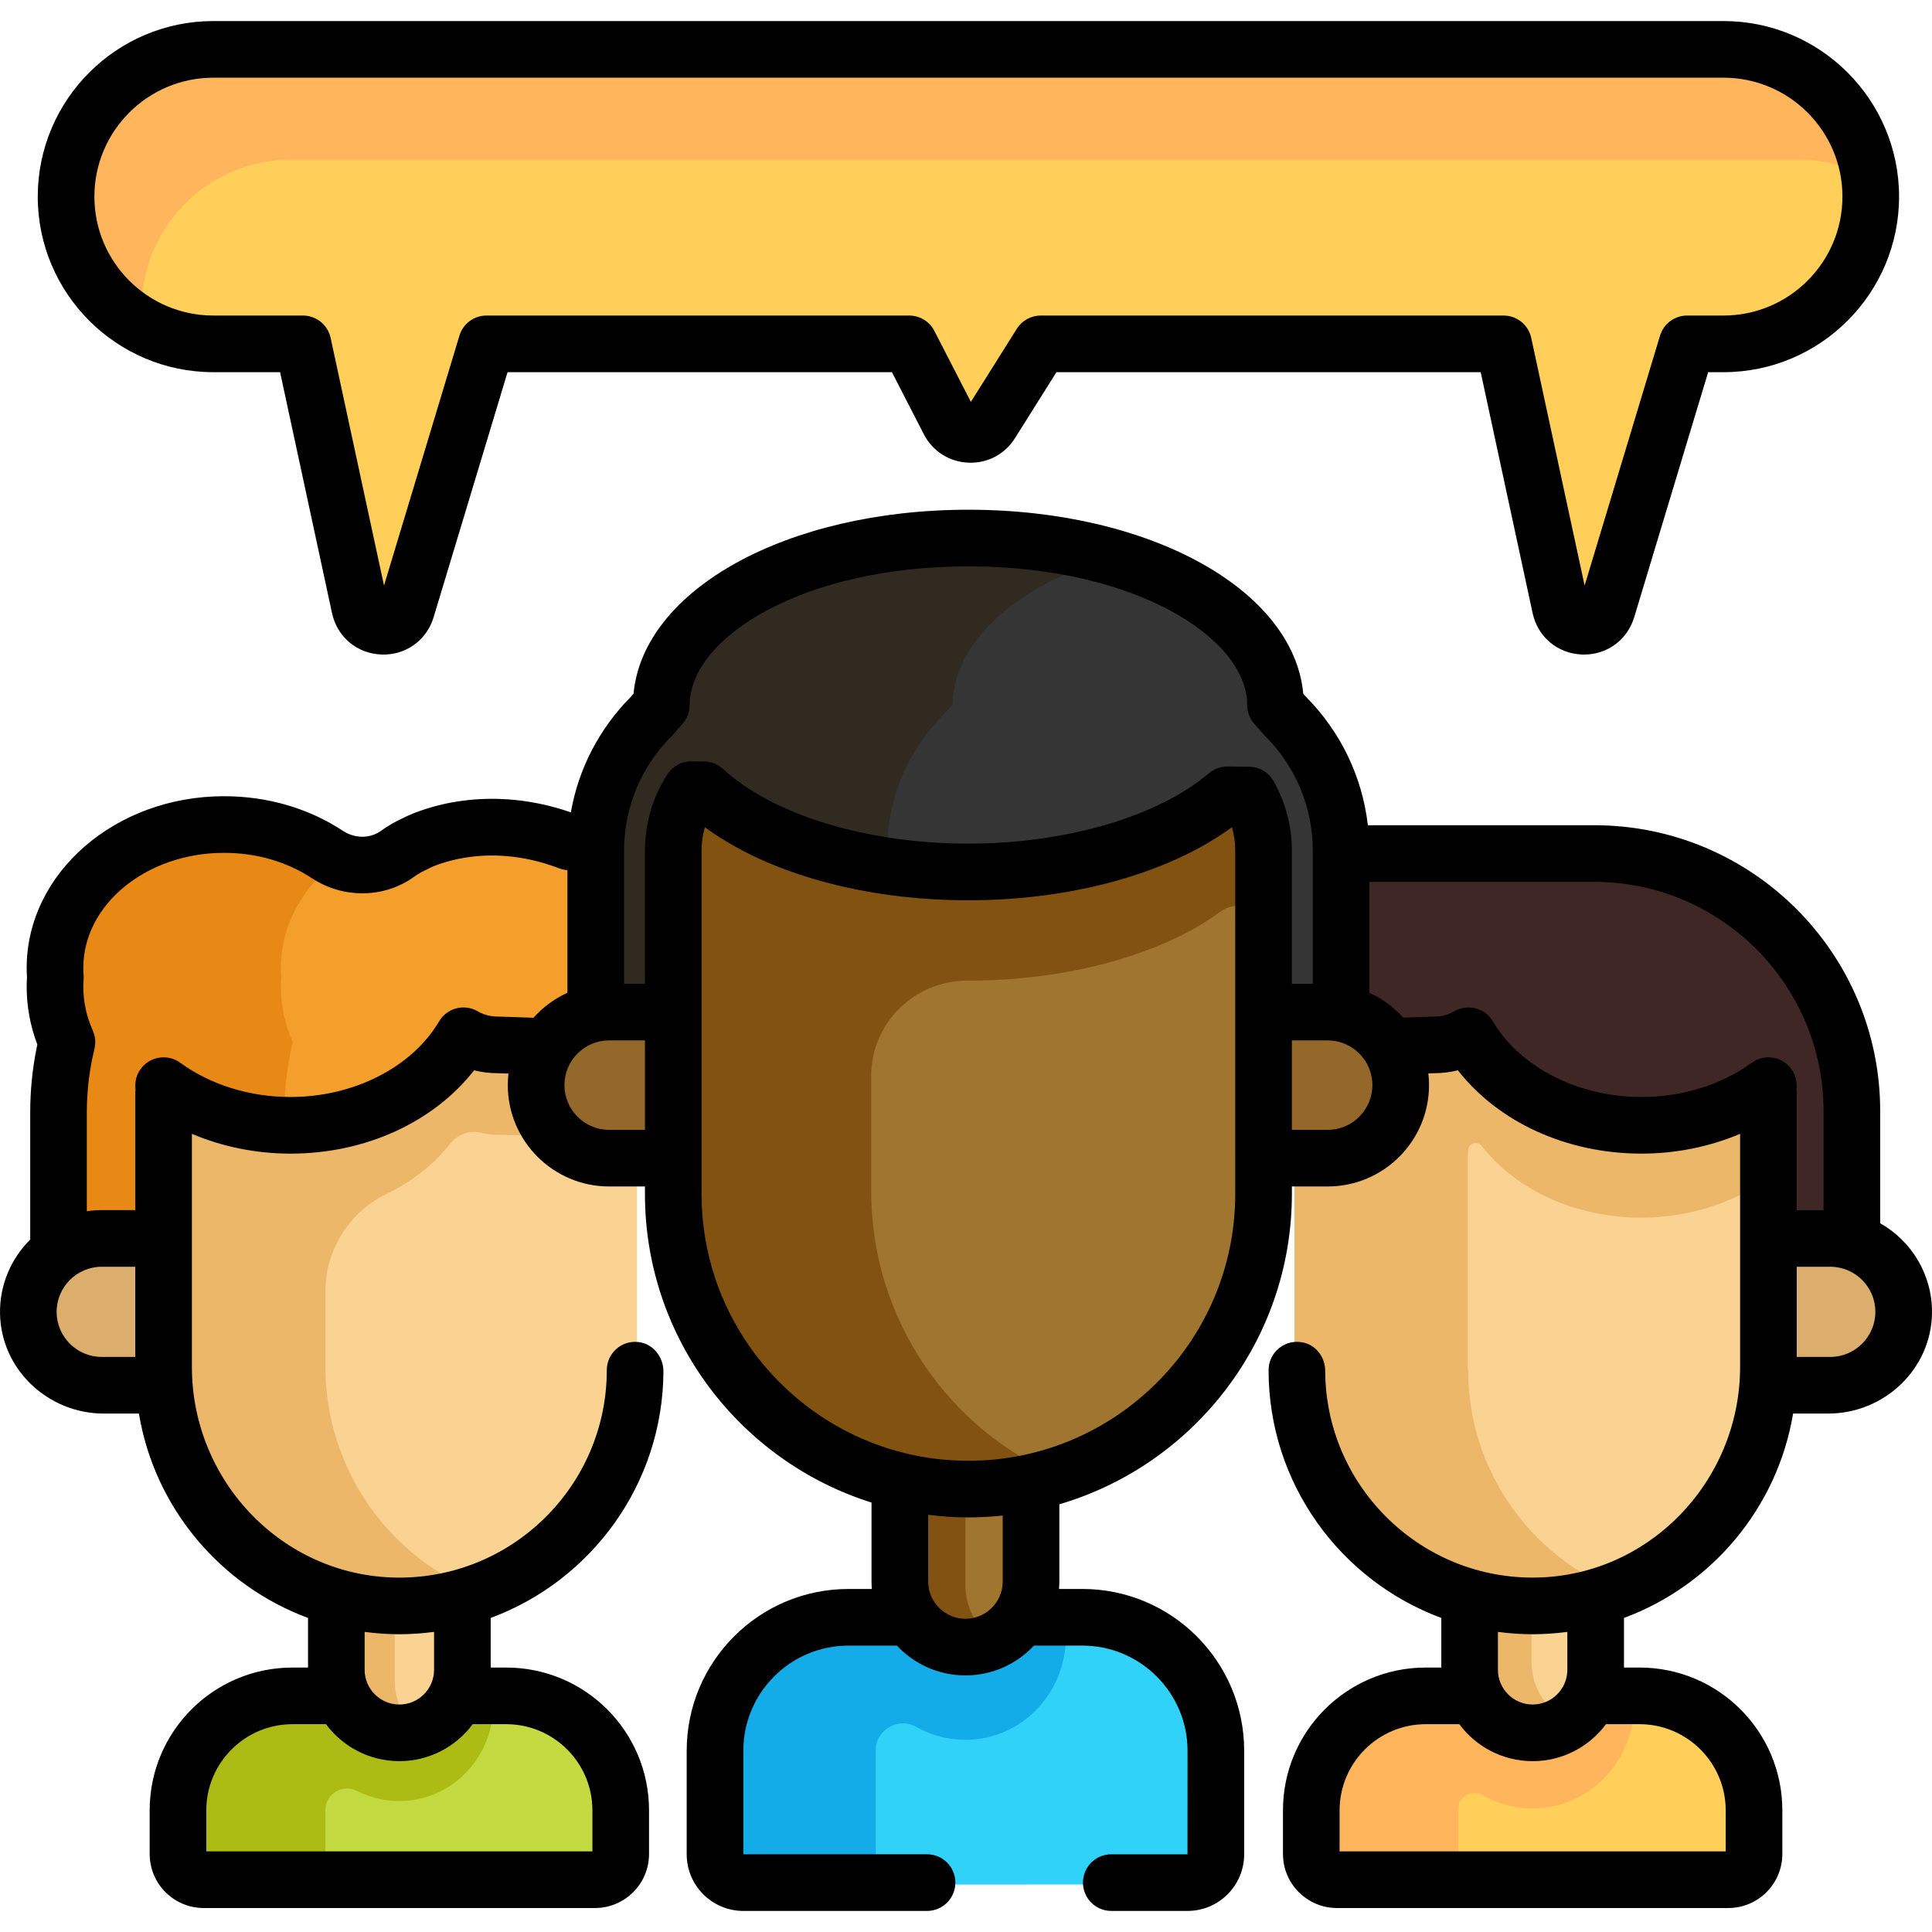
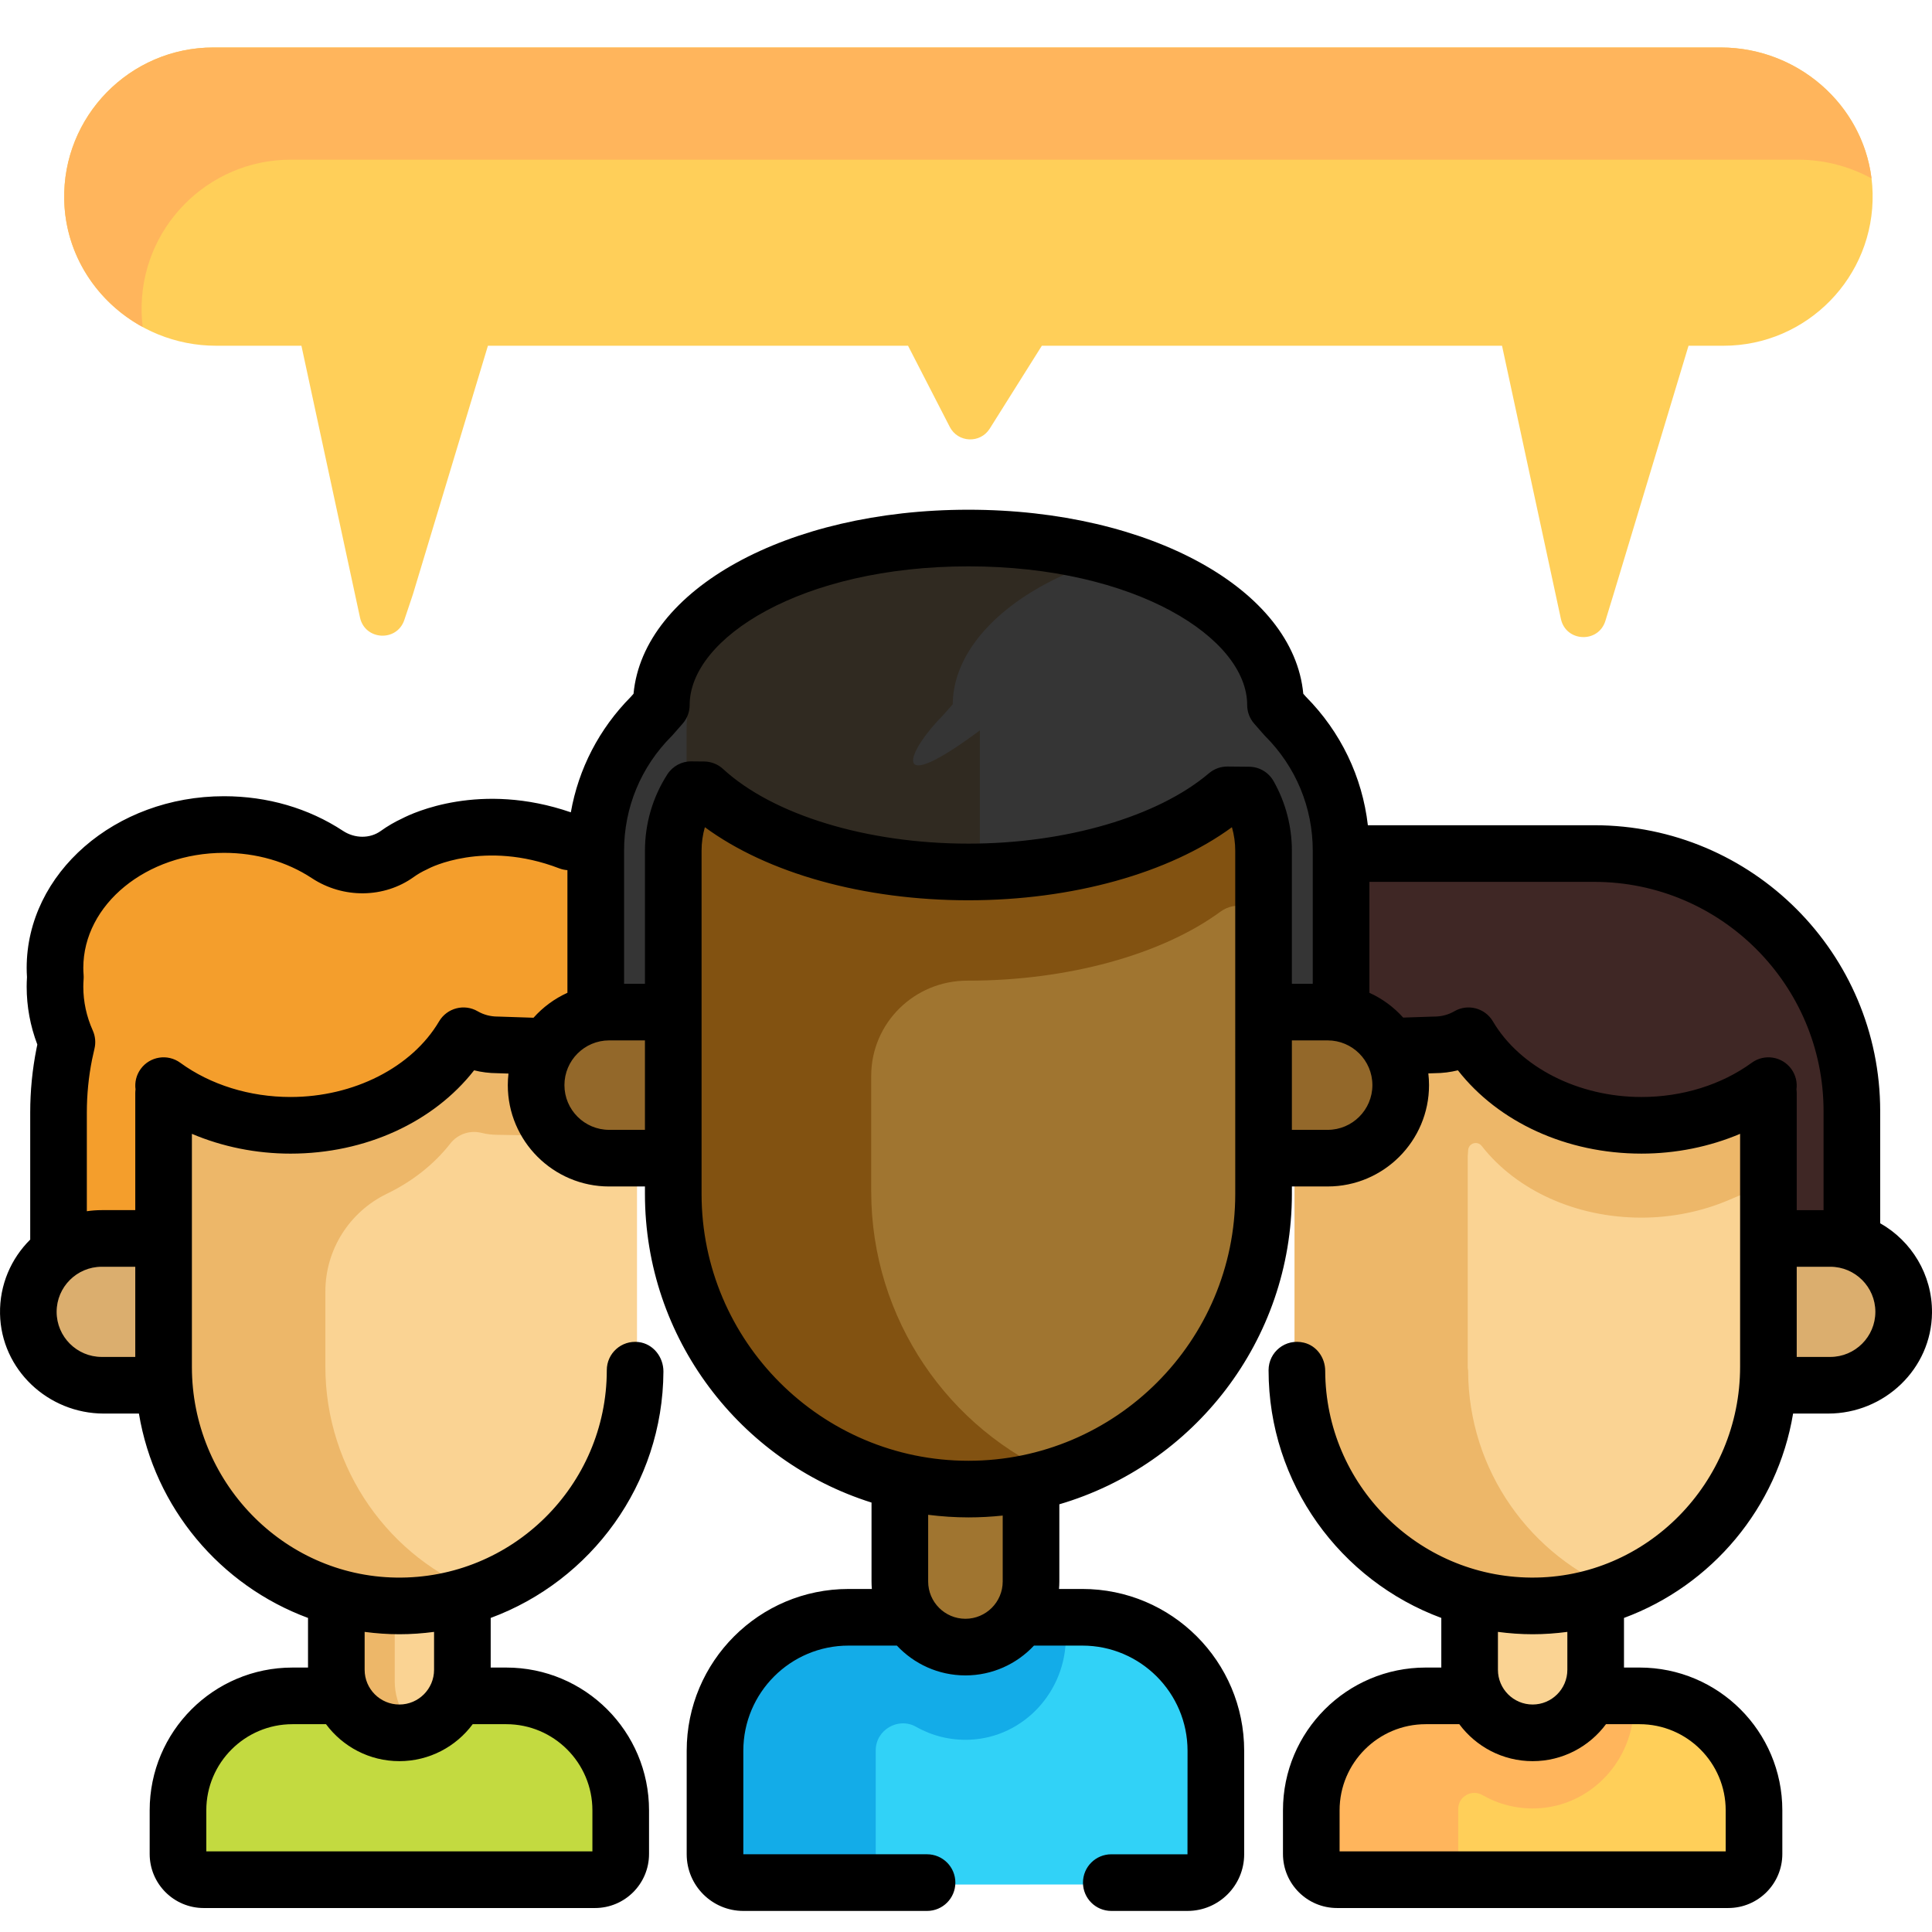
<svg xmlns="http://www.w3.org/2000/svg" version="1.1" id="Capa_1" x="0px" y="0px" viewBox="0 0 512.001 512.001" style="enable-background:new 0 0 512.001 512.001;" xml:space="preserve">
  <path id="SVGCleanerId_0" style="fill:#FFCF59;" d="M434.501,448.925H421.58h-30.825h-12.921c-17.028,0-30.832,13.804-30.832,30.832  v10.205c0,4.796,3.887,8.683,8.683,8.683h100.964c4.796,0,8.683-3.887,8.683-8.683v-10.205  C465.332,462.729,451.529,448.925,434.501,448.925z" />
  <g>
    <path id="SVGCleanerId_0_1_" style="fill:#FFCF59;" d="M434.501,448.925H421.58h-30.825h-12.921   c-17.028,0-30.832,13.804-30.832,30.832v10.205c0,4.796,3.887,8.683,8.683,8.683h100.964c4.796,0,8.683-3.887,8.683-8.683v-10.205   C465.332,462.729,451.529,448.925,434.501,448.925z" />
  </g>
  <path style="fill:#FFB55C;" d="M421.58,448.925h-4.309h-26.515h-11.414h-1.507c-17.028,0-30.832,13.804-30.832,30.832v10.205  c0,4.796,3.887,8.683,8.683,8.683h39.436c-4.796,0-8.683-3.887-8.683-8.683v-10.205c0-0.144,0.001-0.288,0.003-0.432  c0.045-3.247,3.597-5.233,6.411-3.615c4.148,2.384,8.989,3.692,14.143,3.536c14.579-0.442,25.997-12.77,25.997-27.356v-2.965  L421.58,448.925L421.58,448.925z" />
  <path style="fill:#C3DA40;" d="M134.166,448.925h-12.921H90.42H77.499c-17.027,0-30.831,13.804-30.831,30.831v14.534  c0,2.405,1.949,4.354,4.354,4.354h109.621c2.405,0,4.354-1.949,4.354-4.354v-14.534  C164.998,462.729,151.194,448.925,134.166,448.925z" />
-   <path style="fill:#ADBC15;" d="M121.245,448.925h-4.188H90.42h-9.465h-3.456c-17.027,0-30.831,13.804-30.831,30.831v14.534  c0,2.405,1.949,4.354,4.354,4.354H90.58c-2.405,0-4.354-1.949-4.354-4.354v-14.534c0-0.035,0-0.071,0-0.106  c0.014-4.224,4.577-6.983,8.34-5.061c3.795,1.939,8.15,2.932,12.756,2.661c13.235-0.776,23.389-12.118,23.389-25.376v-2.95H121.245z  " />
  <path style="fill:#3F2725;" d="M422.491,225.699H354.9v42.557v60.445h113.247h23.121v-34.226  C491.268,256.552,460.415,225.699,422.491,225.699z" />
  <path style="fill:#DBAE6E;" d="M468.147,367.606V327.7h16.896c11.002,0,19.953,8.951,19.953,19.953s-8.951,19.953-19.953,19.953  L468.147,367.606L468.147,367.606z" />
  <path style="fill:#FAD393;" d="M406.167,457.719c-9.485,0-17.202-7.717-17.202-17.203V409.33l9.052,1.195  c2.791,0.368,5.533,0.555,8.151,0.555c2.617,0,5.36-0.187,8.152-0.554l9.05-1.194v31.184  C423.371,450.003,415.653,457.719,406.167,457.719z" />
-   <path style="fill:#EDB769;" d="M405.881,440.517v-29.442c-2.532-0.013-5.176-0.195-7.865-0.55l-9.052-1.195v31.186  c0,9.486,7.717,17.203,17.202,17.203c3.076,0,5.958-0.821,8.459-2.24C409.412,452.52,405.881,446.927,405.881,440.517z" />
  <path style="fill:#FAD393;" d="M462.796,291.086l-4.777,2.025c-7.114,3.016-15.074,4.61-23.023,4.61  c-17.2,0-33.027-7.105-42.336-19.005l-3.2-4.09l-5.039,1.255c-1.373,0.342-2.781,0.517-4.195,0.523h-0.112l-11.599,0.386h-25.437  v29.634v55.465l0.007,0.701l0.1,0.611c0.052,35.021,28.836,63.434,63.993,62.878c34.544-0.545,61.968-29.379,61.968-63.927v-66.86  C469.147,292.021,465.809,289.809,462.796,291.086z" />
  <path style="fill:#EDB769;" d="M462.796,291.086l-4.777,2.025c-7.114,3.016-15.074,4.61-23.023,4.61  c-17.2,0-33.027-7.105-42.336-19.005l-3.2-4.09l-5.04,1.255c-1.373,0.342-2.781,0.517-4.194,0.523h-0.112l-11.599,0.386h-25.437  v24.969v4.666v55.465l0.007,0.701l0.1,0.611c0.052,35.021,28.836,63.434,63.993,62.878c7.719-0.122,15.079-1.665,21.861-4.36  c-23.349-9.199-39.93-31.949-39.969-58.517l-0.1-0.611l-0.007-0.701v-55.465l0.12-1.652c0.133-1.828,2.447-2.532,3.577-1.089l0,0  c9.309,11.9,25.136,19.005,42.336,19.005c7.947,0,15.909-1.594,23.023-4.609l4.777-2.025c3.013-1.277,6.351,0.935,6.351,4.206  v-24.969C469.147,292.021,465.809,289.809,462.796,291.086z" />
  <path style="fill:#FFCF59;" d="M413.657,164.022l-15.603-72.395H276.098l-13.808,21.966c-2.514,4.001-8.428,3.746-10.589-0.456  l-11.061-21.51H129.304l-19.875,65.869l-2.281,6.804c-1.971,5.879-10.44,5.408-11.745-0.654L79.881,91.625H57.272  c-21.582,0-39.742-16.993-40.252-38.569c-0.525-22.225,17.401-40.473,39.511-40.473h399.477c21.582,0,39.742,16.993,40.252,38.569  c0.525,22.226-17.401,40.474-39.511,40.474h-9.271l-19.875,65.869l-2.151,7.027C423.612,170.533,414.981,170.167,413.657,164.022z" />
  <path style="fill:#FFB55C;" d="M37.531,82.793c-0.525-22.225,17.401-40.474,39.511-40.474h399.477c7.01,0,13.653,1.802,19.454,4.962  c-2.441-19.702-19.692-34.697-39.965-34.697H56.531c-22.109,0-40.036,18.249-39.511,40.474c0.344,14.568,8.741,27.038,20.798,33.607  C37.661,85.392,37.562,84.101,37.531,82.793z" />
  <path style="fill:#31D2F7;" d="M286.831,428.098h-16.29h-29.384h-16.289c-19.82,0-35.887,16.067-35.887,35.887v26.733  c0,4.796,3.887,8.683,8.682,8.683l116.352,0.016c4.794,0.001,8.682-3.884,8.685-8.678l0.016-26.755  C322.718,444.196,306.619,428.098,286.831,428.098z" />
  <path style="fill:#13ACE8;" d="M240.759,499.4c-4.796-0.001-8.682-3.888-8.682-8.683v-26.733c0-0.047,0-0.095,0-0.142  c0.021-5.429,5.986-8.889,10.71-6.213c4.187,2.371,9.078,3.641,14.276,3.409c14.309-0.639,25.394-12.828,25.394-27.151v-5.788  h-11.915h-2.578h-26.806h-11.915h-4.374c-19.82,0-35.887,16.067-35.887,35.887v26.733c0,4.795,3.887,8.683,8.682,8.683  l116.352,0.016c0.039,0,0.077-0.005,0.115-0.006L240.759,499.4z" />
  <path id="SVGCleanerId_1" style="fill:#F49E2C;" d="M150.987,222.616c-6.774-2.588-13.7-3.901-20.591-3.901  c-12.537,0-20.587,4.405-20.636,4.434c-1.695,0.771-3.298,1.696-4.768,2.754c-2.569,1.851-5.669,2.83-8.962,2.83  c-3.2,0-6.303-0.93-8.979-2.69c-7.987-5.254-17.561-8.031-27.684-8.031c-24.977,0-45.297,17.273-45.297,38.505  c0,0.744,0.032,1.527,0.102,2.391c-0.068,0.953-0.102,1.797-0.102,2.582c0,5.057,1.057,10.009,3.141,14.726  c-0.248,1.026-0.473,2.044-0.669,3.029c-1.018,5.096-1.534,10.336-1.534,15.573v38.748h143.371v-65.31v-45.147L150.987,222.616z" />
  <g>
    <path id="SVGCleanerId_1_1_" style="fill:#F49E2C;" d="M150.987,222.616c-6.774-2.588-13.7-3.901-20.591-3.901   c-12.537,0-20.587,4.405-20.636,4.434c-1.695,0.771-3.298,1.696-4.768,2.754c-2.569,1.851-5.669,2.83-8.962,2.83   c-3.2,0-6.303-0.93-8.979-2.69c-7.987-5.254-17.561-8.031-27.684-8.031c-24.977,0-45.297,17.273-45.297,38.505   c0,0.744,0.032,1.527,0.102,2.391c-0.068,0.953-0.102,1.797-0.102,2.582c0,5.057,1.057,10.009,3.141,14.726   c-0.248,1.026-0.473,2.044-0.669,3.029c-1.018,5.096-1.534,10.336-1.534,15.573v38.748h143.371v-65.31v-45.147L150.987,222.616z" />
  </g>
-   <path style="fill:#E88815;" d="M76.909,279.243c0.196-0.985,0.421-2.003,0.669-3.029c-2.084-4.717-3.141-9.67-3.141-14.726  c0-0.784,0.033-1.629,0.102-2.582c-0.069-0.863-0.102-1.647-0.102-2.391c0-11.541,6.012-21.905,15.504-28.968  c-1.004-0.404-1.973-0.902-2.89-1.506c-7.987-5.254-17.561-8.031-27.684-8.031c-24.977,0-45.297,17.273-45.297,38.505  c0,0.744,0.032,1.527,0.102,2.391c-0.068,0.953-0.102,1.797-0.102,2.582c0,5.057,1.057,10.009,3.141,14.726  c-0.248,1.026-0.473,2.044-0.669,3.029c-1.019,5.097-1.535,10.337-1.535,15.574v38.748h60.366v-38.748  C75.374,289.579,75.89,284.339,76.909,279.243z" />
  <path style="fill:#DBAE6E;" d="M26.957,367.606c-11.002,0-19.953-8.95-19.953-19.952s8.951-19.953,19.953-19.953h16.896v39.906  H26.957V367.606z" />
  <path style="fill:#353535;" d="M340.979,189.448l-2.461-2.806c-0.093-11.911-9.039-23.521-24.576-31.883  c-15.183-8.172-35.534-12.673-57.302-12.673s-42.119,4.5-57.302,12.673c-15.536,8.363-24.482,19.973-24.576,31.883l-2.437,2.779  c-9.638,9.637-14.946,22.43-14.946,36.023v43.267h21.543h155.437h21.543v-43.267C355.901,211.853,350.594,199.06,340.979,189.448z" />
-   <path style="fill:#302A21;" d="M250.043,189.422l2.437-2.779c0.093-11.909,9.039-23.521,24.576-31.883  c5.522-2.973,11.734-5.452,18.443-7.413c-11.737-3.431-25.008-5.26-38.859-5.26c-21.768,0-42.119,4.5-57.302,12.673  c-15.536,8.363-24.482,19.973-24.576,31.883l-2.437,2.779c-9.638,9.637-14.946,22.43-14.946,36.023v43.267h21.543h56.176v-43.267  C235.097,211.852,240.405,199.058,250.043,189.422z" />
+   <path style="fill:#302A21;" d="M250.043,189.422l2.437-2.779c0.093-11.909,9.039-23.521,24.576-31.883  c5.522-2.973,11.734-5.452,18.443-7.413c-11.737-3.431-25.008-5.26-38.859-5.26c-21.768,0-42.119,4.5-57.302,12.673  l-2.437,2.779c-9.638,9.637-14.946,22.43-14.946,36.023v43.267h21.543h56.176v-43.267  C235.097,211.852,240.405,199.058,250.043,189.422z" />
  <path style="fill:#FAD393;" d="M105.833,462.722c-9.486,0-17.203-7.717-17.203-17.203v-30.185l9.052,1.195  c2.791,0.368,5.533,0.555,8.151,0.555s5.361-0.187,8.151-0.555l9.052-1.195v30.185C123.036,455.005,115.319,462.722,105.833,462.722  z" />
  <path style="fill:#EDB769;" d="M104.607,445.519v-28.457c-2.245-0.049-4.566-0.222-6.927-0.533l-9.052-1.195v30.185  c0,9.486,7.717,17.203,17.203,17.203c2.884,0,5.599-0.721,7.989-1.981C108.351,457.858,104.607,452.121,104.607,445.519z" />
  <path style="fill:#FAD393;" d="M144.877,276.619l-13.104-0.215c-1.417-0.007-2.828-0.184-4.194-0.523l-5.04-1.255l-3.2,4.09  c-9.309,11.901-25.136,19.005-42.336,19.005c-7.948,0-15.909-1.594-23.022-4.609l-7.083-3.003c-1.919-0.813-4.046,0.594-4.046,2.679  v69.364c0,34.561,27.445,63.402,62.002,63.929c35.173,0.536,63.959-27.92,63.959-62.973v-56.517v-29.392L144.877,276.619z" />
  <path style="fill:#EDB769;" d="M144.877,276.619l-13.104-0.215c-1.417-0.007-2.828-0.184-4.194-0.523l-5.04-1.255l-3.2,4.09  c-7.614,9.734-19.592,16.253-33.113,18.306l0,0c-0.007,0.001-0.014,0.002-0.021,0.003c-0.81,0.123-1.626,0.227-2.446,0.318  c-0.373,0.041-0.749,0.072-1.124,0.107c-0.606,0.055-1.215,0.104-1.827,0.142c-0.326,0.02-0.651,0.041-0.979,0.056  c-0.938,0.043-1.879,0.073-2.827,0.073c-7.948,0-15.909-1.594-23.022-4.609l-7.083-3.003c-1.919-0.813-4.046,0.595-4.046,2.679  v24.335v45.009c0,34.134,26.768,62.801,60.883,63.921c8.404,0.276,16.451-1.121,23.856-3.856  c-24.231-9.024-41.366-32.743-41.366-60.046v-19.889c0-11.049,6.349-21.091,16.298-25.9c6.681-3.23,12.462-7.745,16.815-13.311l0,0  c1.946-2.488,5.174-3.599,8.238-2.836l0,0c1.367,0.34,2.779,0.516,4.194,0.523l13.104,0.215l23.936,0.581v-24.336L144.877,276.619z" />
  <path style="fill:#93682A;" d="M161.435,307.425c-10.949,0-19.858-8.908-19.858-19.858c0-10.95,8.908-19.858,19.858-19.858h17.488  v39.715L161.435,307.425L161.435,307.425z" />
  <path style="fill:#A07530;" d="M255.849,437.999c-9.86,0-17.883-8.022-17.883-17.883v-39.748l8.995,1.122  c3.377,0.421,6.544,0.625,9.677,0.625c2.701,0,5.475-0.148,8.245-0.441l8.847-0.936v39.377  C273.732,429.978,265.71,437.999,255.849,437.999z" />
-   <path style="fill:#825211;" d="M255.849,420.117v-38.013c-2.879-0.031-5.793-0.227-8.888-0.613l-8.995-1.122v39.748  c0,9.86,8.022,17.883,17.883,17.883c3.259,0,6.307-0.891,8.941-2.419C259.454,432.482,255.849,426.719,255.849,420.117z" />
  <path style="fill:#93682A;" d="M334.358,307.425V267.71h17.488c10.949,0,19.858,8.908,19.858,19.858  c0,10.95-8.908,19.858-19.858,19.858L334.358,307.425L334.358,307.425z" />
  <path style="fill:#A07530;" d="M255.862,395.121c-43.336-0.42-77.941-36.381-77.941-79.718v-89.957c0-2.863,0.4-5.703,1.189-8.442  l0,0c1.542-5.353,7.943-7.533,12.432-4.234l0,0c15.399,11.317,39.126,17.808,65.098,17.808c25.543,0,49.881-6.66,65.104-17.815l0,0  c4.489-3.29,10.882-1.107,12.423,4.241l0,0c0.79,2.743,1.191,5.584,1.191,8.439v90.965  C335.359,360.07,299.623,395.545,255.862,395.121z" />
  <path style="fill:#825211;" d="M334.167,217.002c-1.365-5.457-6.477-7.639-11.36-4.848l-1.063,0.607  c-15.223,11.155-39.562,17.815-65.104,17.815c-25.972,0-49.699-6.491-65.098-17.808c-4.488-3.299-10.89-1.118-12.432,4.234l0,0  c-0.788,2.738-1.189,5.578-1.189,8.442v89.957c0,42.085,32.659,77.486,74.69,79.62c9.887,0.502,19.393-0.863,28.229-3.727  c-29.404-12.34-49.961-41.757-49.961-75.578v-30.581c0-14.042,11.452-25.275,25.494-25.251c0.089,0,0.178,0,0.268,0  c26.202,0,51.17-6.832,66.785-18.275l0,0c4.03-2.954,9.557-1.606,11.932,2.454V225.44c0-2.021-0.401-5.278-0.891-7.239  L334.167,217.002z" />
  <path d="M498.271,324.179v-29.704c0-41.852-33.927-75.78-75.78-75.78H362.5c-1.484-12.829-7.17-24.723-16.414-34.046l-0.703-0.801  c-2.571-27.577-40.625-48.766-88.744-48.766s-86.172,21.189-88.744,48.767l-0.701,0.799c-8.417,8.487-13.882,19.108-15.916,30.624  c-23.984-8.264-41.887,0.176-44.628,1.597c-2.038,0.943-3.97,2.068-5.748,3.348c-2.845,2.048-6.864,2.037-10-0.027  c-9.133-6.009-20.038-9.185-31.534-9.185c-28.839,0-52.3,20.415-52.3,45.509c0,0.766,0.027,1.551,0.083,2.435  c-0.056,0.908-0.083,1.742-0.083,2.537c0,5.246,0.949,10.391,2.824,15.33c-0.075,0.354-0.148,0.705-0.217,1.054  c-1.106,5.548-1.668,11.25-1.668,16.947v33.688c-5.053,5.002-8.144,11.98-7.999,19.667c0.279,14.777,12.732,26.438,27.512,26.438  h9.294c4.154,25.006,21.598,45.575,44.815,54.161v13.15H77.5c-20.895,0-37.835,16.939-37.835,37.835v11.565  c0,7.912,6.414,14.327,14.327,14.327h103.682c7.912,0,14.327-6.415,14.327-14.327v-11.565c0-20.895-16.939-37.835-37.835-37.835  h-4.127v-13.15c26.58-9.83,45.614-35.361,45.776-65.279c0.021-3.892-2.732-7.385-6.599-7.836c-4.548-0.531-8.409,3.01-8.409,7.451  c0,30.598-25.127,55.438-55.83,54.97c-30.165-0.46-54.121-25.635-54.121-55.803v-61.793c8.057,3.416,17,5.244,26.145,5.244  c19.831,0,37.882-8.323,48.642-22.078c1.978,0.492,4.022,0.75,6.087,0.761l3.022,0.101c-0.114,1.005-0.179,2.024-0.179,3.059  c0,14.811,12.05,26.862,26.862,26.862h9.483v1.977c0,38.326,25.284,70.853,60.047,81.79v20.921c0,0.666,0.034,1.324,0.086,1.977  h-6.18c-23.688,0-42.89,19.202-42.89,42.89v27.411c0,8.298,6.727,15.024,15.024,15.024h48.671c4.145,0,7.505-3.36,7.505-7.505  v-0.007c0-4.144-3.36-7.505-7.504-7.505l-48.689-0.007v-27.412c0-15.398,12.483-27.881,27.881-27.881h12.817  c4.544,4.857,11.004,7.9,18.165,7.9c7.16,0,13.619-3.044,18.164-7.9h12.817c15.374,0,27.882,12.507,27.882,27.881l-0.016,27.428  l-20.191-0.003c-4.145-0.001-7.506,3.36-7.506,7.505l0,0c0,4.145,3.36,7.505,7.505,7.505h20.192c8.298,0,15.024-6.727,15.024-15.024  v-27.412c0-23.687-19.202-42.889-42.889-42.889h-6.181c0.052-0.653,0.086-1.311,0.086-1.977v-20.461  c35.57-10.439,61.627-43.35,61.627-82.252v-1.977h9.483c14.811,0,26.862-12.05,26.862-26.862c0-1.05-0.067-2.083-0.185-3.102  l1.748-0.058c2.065-0.011,4.109-0.269,6.087-0.761c10.76,13.755,28.81,22.078,48.641,22.078c9.145,0,18.089-1.828,26.146-5.244  v61.739c0,30.667-24.721,56.089-55.387,55.862c-30.065-0.221-54.468-24.7-54.565-54.795c-0.011-3.48-2.254-6.643-5.637-7.458  c-4.953-1.195-9.371,2.526-9.371,7.279c0,30.083,19.082,55.791,45.777,65.664v13.15h-4.126c-20.896,0-37.836,16.939-37.836,37.836  v11.564c0,7.912,6.414,14.327,14.327,14.327h103.682c7.912,0,14.327-6.415,14.327-14.327v-11.565  c0-20.895-16.939-37.835-37.835-37.835h-4.127v-13.149c23.218-8.587,40.661-29.156,44.815-54.161h9.303  c14.879,0,27.367-11.821,27.507-26.7C512.094,337.745,506.528,328.851,498.271,324.179z M96.634,432.468  c3.013,0.397,6.079,0.623,9.199,0.623c3.12,0,6.186-0.226,9.199-0.623v10.049c0,5.072-4.127,9.199-9.199,9.199  c-5.072,0-9.199-4.127-9.199-9.199V432.468z M105.833,466.724c7.952,0,15.02-3.856,19.436-9.795h8.898  c12.587,0,22.827,10.24,22.827,22.826v10.884H54.673v-10.884c0-12.587,10.24-22.826,22.826-22.826h8.898  C90.812,462.869,97.88,466.724,105.833,466.724z M396.968,432.468c3.013,0.397,6.079,0.623,9.199,0.623s6.185-0.226,9.198-0.623  v10.049c0,5.072-4.127,9.199-9.199,9.199c-5.072,0-9.198-4.127-9.198-9.199V432.468z M434.501,456.929  c12.587,0,22.826,10.24,22.826,22.826v10.884H355.006v-10.884c0-12.587,10.241-22.826,22.827-22.826h8.898  c4.415,5.939,11.483,9.795,19.436,9.795s15.02-3.856,19.436-9.795H434.501z M35.848,359.601h-8.892  c-6.589,0-11.949-5.36-11.949-11.948s5.36-11.948,11.949-11.948h8.892V359.601z M141.389,269.712l-9.272-0.308  c-0.083-0.002-0.167-0.004-0.25-0.004c-1.877,0-3.698-0.482-5.267-1.396c-3.565-2.076-8.143-0.882-10.241,2.675  c-7.173,12.172-22.621,20.036-39.357,20.036c-10.824,0-21.205-3.223-29.231-9.074c-3.351-2.441-8.043-1.705-10.485,1.643  c-1.186,1.626-1.616,3.568-1.368,5.416c-0.041,0.319-0.07,0.641-0.07,0.972v31.024h-8.892c-1.34,0-2.656,0.102-3.944,0.291v-26.17  c0-4.713,0.464-9.425,1.38-14.008c0.186-0.93,0.4-1.895,0.637-2.87c0.394-1.617,0.239-3.32-0.441-4.84  c-1.667-3.727-2.512-7.635-2.512-11.614c0-0.59,0.026-1.247,0.081-2.008c0.026-0.364,0.026-0.729-0.001-1.094  c-0.055-0.735-0.08-1.331-0.08-1.871c0-16.818,16.729-30.501,37.292-30.501c8.556,0,16.608,2.322,23.285,6.715  c8.301,5.463,19.159,5.33,27.018-0.331c1.04-0.747,2.184-1.408,3.403-1.962c0.187-0.085,0.371-0.178,0.55-0.278  c0.141-0.079,14.677-7.668,34.564-0.041c0.719,0.276,1.456,0.433,2.186,0.481v32.502  C146.932,264.661,143.875,266.925,141.389,269.712z M170.917,299.421h-9.483c-6.536,0-11.853-5.317-11.853-11.853  c0-6.537,5.317-11.853,11.853-11.853h9.483V299.421z M265.728,419.117c0,5.447-4.431,9.878-9.877,9.878  c-5.447,0-9.878-4.431-9.878-9.878V401.44c3.498,0.436,7.053,0.687,10.668,0.687c3.07,0,6.1-0.17,9.088-0.486V419.117z   M327.354,316.406c0,38.992-31.722,70.715-70.715,70.715s-70.715-31.722-70.715-70.714v-90.962c0-2.124,0.297-4.217,0.875-6.226  c16.619,12.214,42.098,19.363,69.838,19.363c27.538,0,53.207-7.177,69.836-19.363c0.58,2.013,0.878,4.111,0.878,6.226  L327.354,316.406L327.354,316.406z M337.505,206.994c-1.32-2.327-3.779-3.775-6.454-3.8l-5.738-0.055c-0.024,0-0.048,0-0.072,0  c-1.78,0-3.502,0.632-4.86,1.786c-13.534,11.502-37.959,18.648-63.741,18.648c-26.843,0-51.758-7.582-65.024-19.788  c-1.367-1.258-3.152-1.963-5.009-1.981l-3.373-0.032c-2.564-0.037-4.988,1.276-6.382,3.443c-3.882,6.033-5.934,13.029-5.934,20.23  v35.262h-5.534v-35.262c0-11.454,4.475-22.238,12.602-30.363c0.116-0.116,0.228-0.235,0.335-0.358l2.582-2.944  c1.201-1.369,1.863-3.128,1.863-4.949c0-17.743,29.684-36.741,73.874-36.741s73.874,18.997,73.874,36.741  c0,1.821,0.662,3.58,1.863,4.949l2.584,2.946c0.107,0.123,0.219,0.242,0.334,0.357c8.125,8.125,12.6,18.907,12.6,30.361v35.262  h-5.534v-35.262C342.362,218.975,340.683,212.595,337.505,206.994z M351.845,299.421h-9.483v-23.706h9.483  c6.536,0,11.853,5.317,11.853,11.853C363.698,294.105,358.381,299.421,351.845,299.421z M474.714,283.286  c-2.442-3.349-7.136-4.085-10.485-1.643c-8.026,5.852-18.407,9.074-29.232,9.074c-16.736,0-32.185-7.864-39.357-20.036  c-2.096-3.558-6.674-4.753-10.241-2.675c-1.568,0.912-3.389,1.396-5.267,1.396c-0.083,0-0.166,0.001-0.25,0.004l-8.028,0.267  c-2.479-2.77-5.524-5.018-8.95-6.573v-29.395h59.586c33.51,0,60.772,27.262,60.772,60.772v26.221h-7.112v-31.024  c0-0.33-0.029-0.652-0.07-0.972C476.329,286.854,475.899,284.912,474.714,283.286z M485.043,359.601h-8.892v-23.897h8.892  c6.589,0,11.948,5.36,11.948,11.948S491.632,359.601,485.043,359.601z" />
-   <path d="M56.531,98.63h17.696l13.76,63.848c1.358,6.303,6.6,10.713,13.042,10.973c6.439,0.273,12.023-3.711,13.885-9.884  l19.594-64.936h101.859l8.456,16.441c2.315,4.502,6.718,7.321,11.776,7.539c5.069,0.229,9.687-2.21,12.382-6.498l10.988-17.482  H392.4l13.76,63.848c1.358,6.303,6.6,10.713,13.042,10.973c0.2,0.008,0.398,0.012,0.596,0.012c6.188,0,11.484-3.916,13.288-9.897  l19.594-64.936h4.068c25.654,0,46.525-20.871,46.525-46.525S482.403,5.58,456.749,5.58H56.531  c-25.654,0-46.525,20.871-46.525,46.525S30.877,98.63,56.531,98.63z M56.531,20.588h400.218c17.378,0,31.517,14.139,31.517,31.517  s-14.139,31.517-31.517,31.517h-9.643c-3.31,0-6.228,2.168-7.184,5.336l-19.982,66.224l-14.147-65.638  c-0.744-3.456-3.8-5.923-7.336-5.923H275.82c-2.58,0-4.98,1.326-6.353,3.511l-12.176,19.371l-9.673-18.809  c-1.287-2.5-3.862-4.072-6.674-4.072H128.932c-3.31,0-6.228,2.168-7.184,5.336l-19.982,66.224L87.621,89.545  c-0.744-3.456-3.8-5.923-7.336-5.923H56.531c-17.378,0-31.517-14.139-31.517-31.517S39.152,20.588,56.531,20.588z" />
  <g>
</g>
  <g>
</g>
  <g>
</g>
  <g>
</g>
  <g>
</g>
  <g>
</g>
  <g>
</g>
  <g>
</g>
  <g>
</g>
  <g>
</g>
  <g>
</g>
  <g>
</g>
  <g>
</g>
  <g>
</g>
  <g>
</g>
</svg>